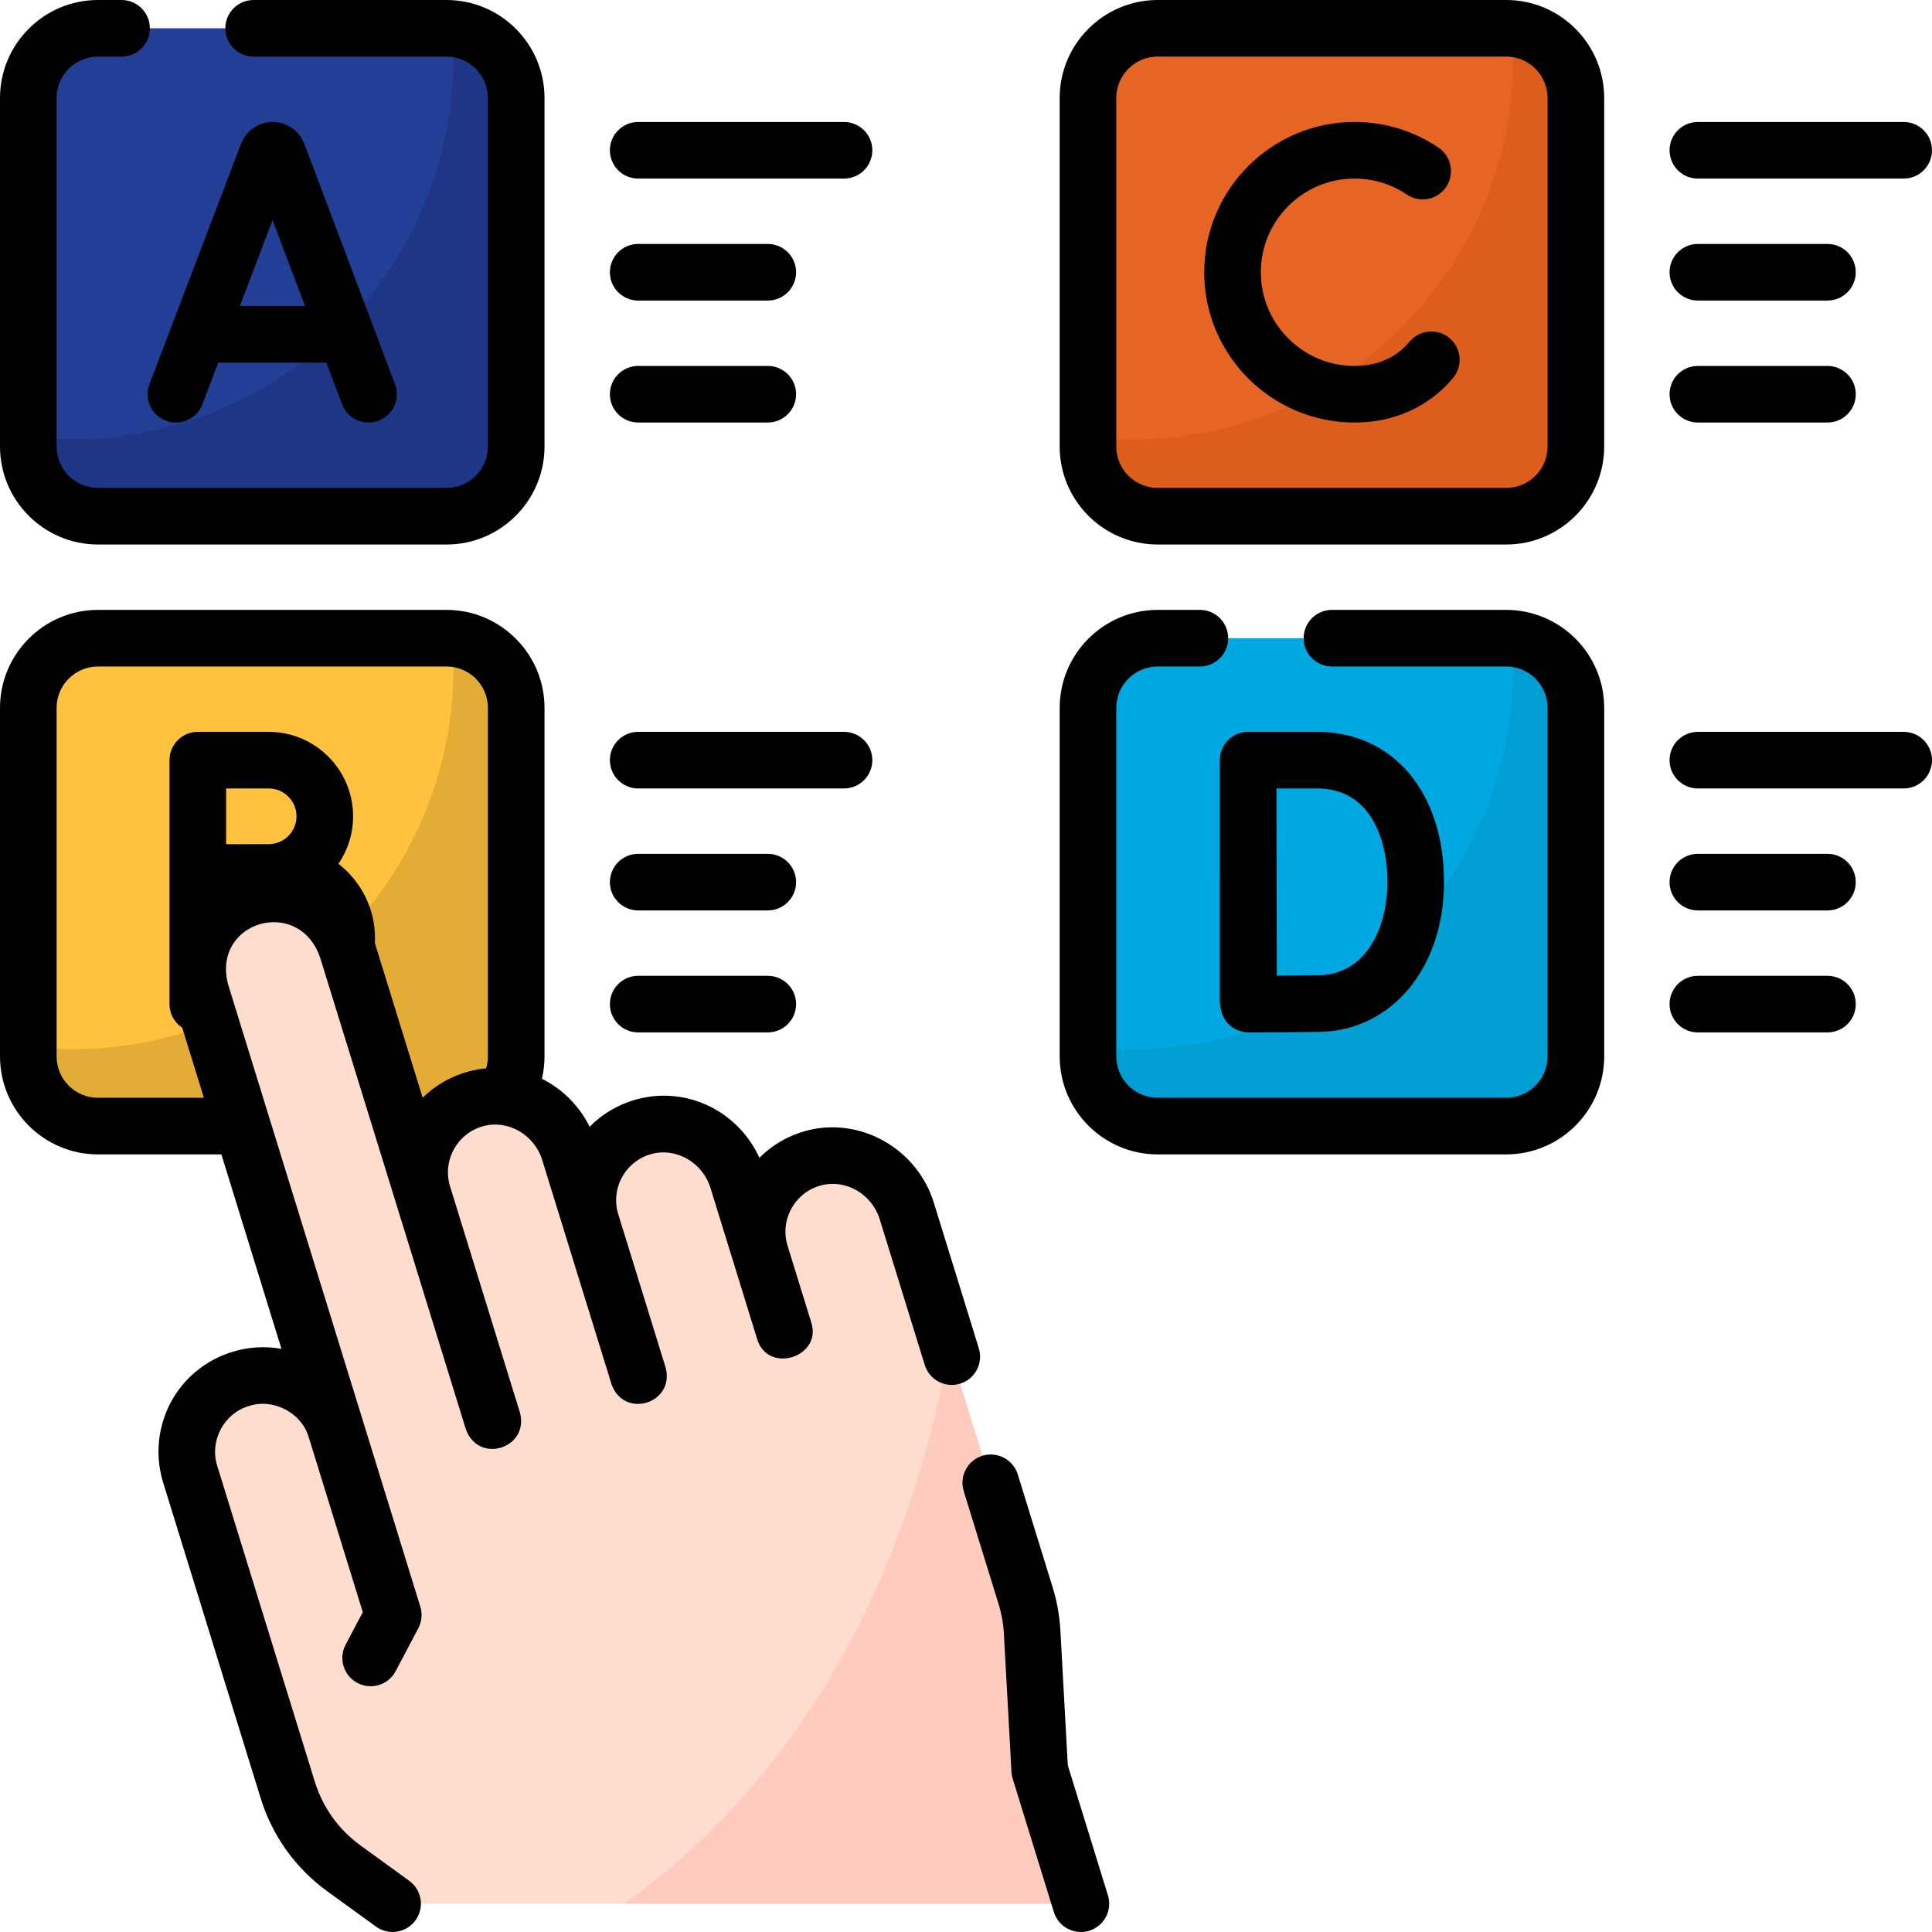
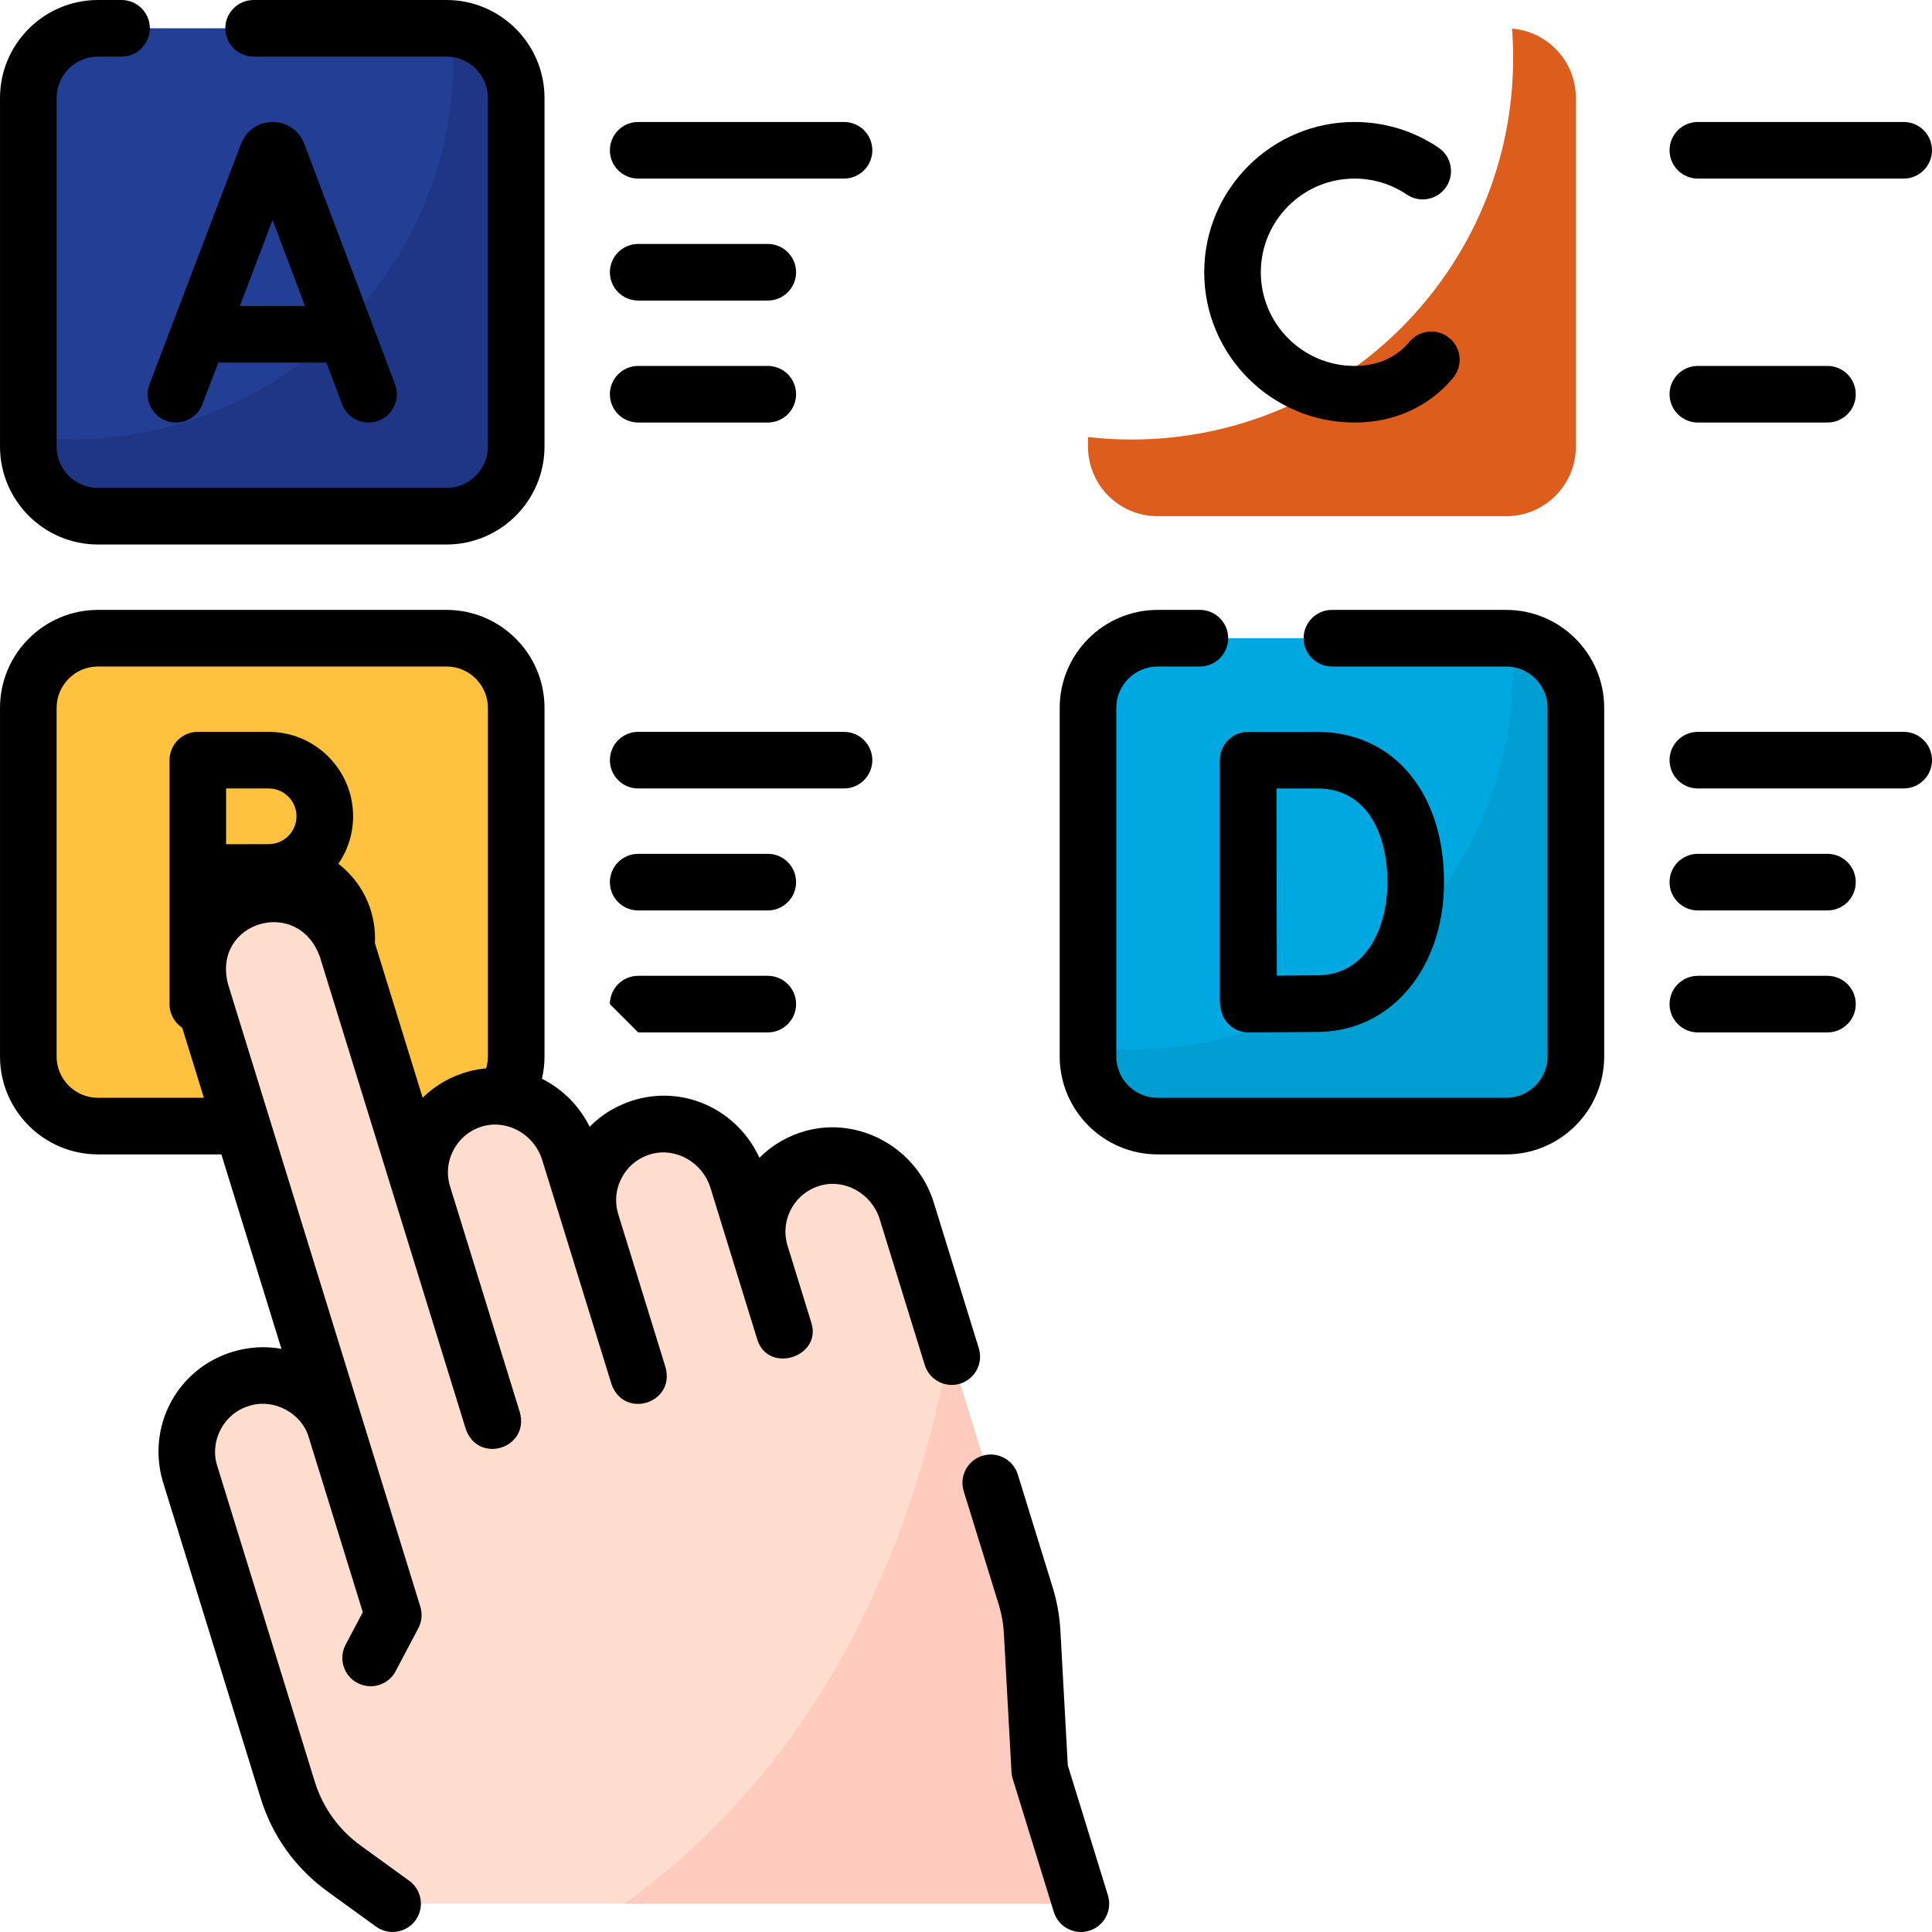
<svg xmlns="http://www.w3.org/2000/svg" width="512" height="512" x="0" y="0" viewBox="0 0 512 512" style="enable-background:new 0 0 512 512" xml:space="preserve" class="">
  <g>
    <g>
      <g>
        <g>
          <g>
            <path d="m118.33 136.8h-92.358c-10.202 0-18.471-8.27-18.471-18.471v-92.358c0-10.201 8.27-18.471 18.471-18.471h92.357c10.202 0 18.471 8.27 18.471 18.471v92.357c.001 10.202-8.269 18.472-18.47 18.472z" fill="#233e95" data-original="#df75a5" class="" />
          </g>
          <g>
            <path d="m119.883 7.5c.195 2.565.294 5.157.294 7.772 0 55.853-45.278 101.131-101.131 101.131-3.905 0-7.755-.229-11.545-.66v2.507c0 10.202 8.27 18.471 18.471 18.471h92.357c10.201 0 18.471-8.27 18.471-18.471v-92.357c.001-9.677-7.444-17.603-16.917-18.393z" fill="#1e3685" data-original="#dd5790" class="" />
          </g>
        </g>
      </g>
      <g>
        <g>
          <g>
            <path d="m118.33 298.426h-92.358c-10.202 0-18.471-8.27-18.471-18.471v-92.357c0-10.202 8.27-18.471 18.471-18.471h92.357c10.202 0 18.471 8.27 18.471 18.471v92.357c.001 10.201-8.269 18.471-18.47 18.471z" fill="#fec23e" data-original="#ffe07d" class="" />
          </g>
          <g>
-             <path d="m119.883 169.165c.195 2.565.294 5.157.294 7.772 0 55.853-45.278 101.131-101.131 101.131-3.905 0-7.755-.229-11.545-.66v2.507c0 10.202 8.27 18.471 18.471 18.471h92.357c10.201 0 18.471-8.27 18.471-18.471v-92.357c.001-9.678-7.444-17.603-16.917-18.393z" fill="#e3ac34" data-original="#ffd064" class="" />
-           </g>
+             </g>
        </g>
      </g>
      <g>
        <g>
          <g>
            <g>
-               <path d="m399.154 136.8h-92.357c-10.202 0-18.471-8.27-18.471-18.471v-92.358c0-10.202 8.27-18.471 18.471-18.471h92.357c10.202 0 18.471 8.27 18.471 18.471v92.357c0 10.202-8.27 18.472-18.471 18.472z" fill="#e66525" data-original="#b3e59f" class="" />
-             </g>
+               </g>
            <g>
              <path d="m400.707 7.578c.195 2.565.294 5.157.294 7.772 0 55.853-45.278 101.131-101.131 101.131-3.905 0-7.755-.229-11.545-.66v2.507c0 10.202 8.27 18.471 18.471 18.471h92.357c10.201 0 18.471-8.27 18.471-18.471v-92.357c.001-9.677-7.444-17.602-16.917-18.393z" fill="#dd5d1d" data-original="#95d6a4" class="" />
            </g>
          </g>
        </g>
        <g>
          <g>
            <g>
              <path d="m399.154 298.426h-92.357c-10.202 0-18.471-8.27-18.471-18.471v-92.357c0-10.202 8.27-18.471 18.471-18.471h92.357c10.202 0 18.471 8.27 18.471 18.471v92.357c0 10.201-8.27 18.471-18.471 18.471z" fill="#00a8e1" data-original="#90d8f9" class="" />
            </g>
            <g>
              <path d="m400.707 169.204c.195 2.565.294 5.157.294 7.772 0 55.853-45.278 101.131-101.131 101.131-3.905 0-7.755-.229-11.545-.66v2.507c0 10.202 8.27 18.471 18.471 18.471h92.357c10.201 0 18.471-8.27 18.471-18.471v-92.357c.001-9.677-7.444-17.603-16.917-18.393z" fill="#019ed3" data-original="#75cef9" class="" />
            </g>
          </g>
        </g>
      </g>
      <g>
        <g>
          <path d="m91.13 495.129 12.913 9.369h182.404l-10.913-35.326-2.004-36.621c-.18-3.299-.765-6.563-1.74-9.719l-31.486-101.916c-3.234-10.467-14.127-16.867-24.702-14.007-11.102 3.002-17.413 14.577-14.047 25.471l-6.119-19.805c-3.234-10.467-14.126-16.867-24.702-14.007-11.102 3.002-17.413 14.577-14.047 25.471l-5.82-18.84c-3.234-10.467-14.127-16.867-24.702-14.007-11.102 3.002-17.413 14.577-14.047 25.471l-20.133-65.167c-3.234-10.467-14.127-16.867-24.702-14.007-11.102 3.002-17.413 14.577-14.047 25.471l35.781 115.818c-3.294-10.661-14.606-16.633-25.266-13.339-10.661 3.294-16.633 14.606-13.339 25.266l25.842 83.646c2.58 8.353 7.8 15.644 14.876 20.778z" fill="#ffddce" data-original="#ffddce" class="" />
        </g>
        <g>
          <path d="m165.501 504.498h120.946l-10.913-35.326-2.004-36.621c-.18-3.299-.765-6.563-1.74-9.719l-20.235-65.499c-7.816 43.744-29.016 106.115-86.054 147.165z" fill="#ffcbbe" data-original="#ffcbbe" class="" />
        </g>
      </g>
      <g>
        <path d="m25.971 144.299h92.36c14.319 0 25.97-11.65 25.97-25.97v-92.359c-.001-14.32-11.651-25.97-25.97-25.97h-51.12c-4.143 0-7.5 3.358-7.5 7.5s3.357 7.5 7.5 7.5h51.12c6.049 0 10.97 4.921 10.97 10.97v92.36c0 6.049-4.921 10.97-10.97 10.97h-92.36c-6.049 0-10.97-4.921-10.97-10.97v-92.36c0-6.049 4.921-10.97 10.97-10.97h6.24c4.143 0 7.5-3.358 7.5-7.5s-3.358-7.5-7.5-7.5h-6.24c-14.32 0-25.97 11.65-25.97 25.97v92.36c0 14.319 11.65 25.969 25.97 25.969z" fill="#000000" data-original="#000000" class="" />
        <path d="m43.96 111.484c3.87 1.473 8.204-.468 9.679-4.339l4.206-11.044h28.651l4.16 11.022c1.133 3.003 3.987 4.854 7.018 4.854.88 0 1.775-.156 2.647-.485 3.875-1.462 5.831-5.79 4.368-9.665l-24.056-63.742c-.025-.068-.052-.136-.08-.204-1.388-3.375-4.642-5.556-8.291-5.556-.003 0-.006 0-.009 0-3.652.003-6.906 2.19-8.289 5.571-.023.056-.046.113-.067.17l-24.276 63.74c-1.475 3.871.469 8.204 4.339 9.678zm28.276-53.169 8.599 22.786h-17.277z" fill="#000000" data-original="#000000" class="" />
        <path d="m169.126 47.325h54.549c4.143 0 7.5-3.358 7.5-7.5s-3.357-7.5-7.5-7.5h-54.549c-4.143 0-7.5 3.358-7.5 7.5s3.358 7.5 7.5 7.5z" fill="#000000" data-original="#000000" class="" />
        <path d="m169.126 79.65h34.346c4.143 0 7.5-3.358 7.5-7.5s-3.357-7.5-7.5-7.5h-34.346c-4.143 0-7.5 3.358-7.5 7.5s3.358 7.5 7.5 7.5z" fill="#000000" data-original="#000000" class="" />
        <path d="m169.126 111.975h34.346c4.143 0 7.5-3.358 7.5-7.5s-3.357-7.5-7.5-7.5h-34.346c-4.143 0-7.5 3.358-7.5 7.5s3.358 7.5 7.5 7.5z" fill="#000000" data-original="#000000" class="" />
        <path d="m169.126 208.95h54.549c4.143 0 7.5-3.358 7.5-7.5s-3.357-7.5-7.5-7.5h-54.549c-4.143 0-7.5 3.358-7.5 7.5s3.358 7.5 7.5 7.5z" fill="#000000" data-original="#000000" class="" />
        <path d="m169.126 241.275h34.346c4.143 0 7.5-3.358 7.5-7.5s-3.357-7.5-7.5-7.5h-34.346c-4.143 0-7.5 3.358-7.5 7.5s3.358 7.5 7.5 7.5z" fill="#000000" data-original="#000000" class="" />
-         <path d="m169.126 273.601h34.346c4.143 0 7.5-3.358 7.5-7.5s-3.357-7.5-7.5-7.5h-34.346c-4.143 0-7.5 3.358-7.5 7.5s3.358 7.5 7.5 7.5z" fill="#000000" data-original="#000000" class="" />
-         <path d="m306.797 144.3h92.357c14.321 0 25.972-11.651 25.972-25.972v-92.356c-.001-14.321-11.651-25.972-25.972-25.972h-92.357c-14.321 0-25.972 11.651-25.972 25.972v92.357c0 14.32 11.65 25.971 25.972 25.971zm-10.972-118.328c0-6.05 4.922-10.972 10.972-10.972h92.357c6.05 0 10.972 4.922 10.972 10.972v92.357c0 6.05-4.922 10.972-10.972 10.972h-92.357c-6.05 0-10.972-4.922-10.972-10.972z" fill="#000000" data-original="#000000" class="" />
+         <path d="m169.126 273.601h34.346c4.143 0 7.5-3.358 7.5-7.5s-3.357-7.5-7.5-7.5h-34.346c-4.143 0-7.5 3.358-7.5 7.5z" fill="#000000" data-original="#000000" class="" />
        <path d="m358.956 111.975c8.76 0 16.619-2.876 22.729-8.317 1.197-1.067 2.336-2.241 3.383-3.491 2.661-3.174 2.244-7.905-.931-10.565-3.174-2.66-7.905-2.244-10.565.93-.581.693-1.207 1.34-1.863 1.924-3.367 2.999-7.657 4.519-12.753 4.519-13.688 0-24.825-11.137-24.825-24.825s11.137-24.825 24.825-24.825c4.976 0 9.773 1.464 13.875 4.235 3.432 2.318 8.094 1.416 10.413-2.017 2.318-3.432 1.416-8.094-2.017-10.413-6.591-4.452-14.292-6.806-22.271-6.806-21.96 0-39.825 17.866-39.825 39.825s17.865 39.826 39.825 39.826z" fill="#000000" data-original="#000000" class="" />
        <path d="m399.15 161.629h-46.17c-4.143 0-7.5 3.358-7.5 7.5s3.357 7.5 7.5 7.5h46.17c6.054 0 10.979 4.921 10.979 10.97v92.36c0 6.049-4.926 10.97-10.979 10.97h-92.35c-6.049 0-10.97-4.921-10.97-10.97v-92.36c0-6.049 4.921-10.97 10.97-10.97h11.181c4.143 0 7.5-3.358 7.5-7.5s-3.357-7.5-7.5-7.5h-11.181c-14.319 0-25.97 11.65-25.97 25.97v92.36c0 14.32 11.65 25.97 25.97 25.97h92.35c14.325 0 25.979-11.65 25.979-25.97v-92.36c0-14.319-11.654-25.97-25.979-25.97z" fill="#000000" data-original="#000000" class="" />
        <path d="m323.266 265.05c.067 2.327.603 4.711 2.348 6.373 1.404 1.395 3.304 2.177 5.283 2.177h.028c.554-.002 13.605-.053 18.817-.143 19.088-.334 32.941-17.023 32.941-39.682 0-23.821-13.506-39.825-33.607-39.825h-18.31c-1.991 0-3.901.792-5.309 2.202-1.406 1.41-2.195 3.321-2.191 5.312v.051.002zm25.811-56.1c13.72 0 18.607 12.824 18.607 24.825 0 12.128-5.629 24.464-18.203 24.684-2.541.044-7.126.08-11.109.104-.024-7.646-.059-19.162-.059-24.859 0-4.758-.02-16.802-.033-24.754z" fill="#000000" data-original="#000000" class="" />
        <path d="m449.95 47.325h54.549c4.143 0 7.5-3.358 7.5-7.5s-3.357-7.5-7.5-7.5h-54.549c-4.143 0-7.5 3.358-7.5 7.5s3.358 7.5 7.5 7.5z" fill="#000000" data-original="#000000" class="" />
-         <path d="m449.95 79.65h34.346c4.143 0 7.5-3.358 7.5-7.5s-3.357-7.5-7.5-7.5h-34.346c-4.143 0-7.5 3.358-7.5 7.5s3.358 7.5 7.5 7.5z" fill="#000000" data-original="#000000" class="" />
        <path d="m449.95 111.975h34.346c4.143 0 7.5-3.358 7.5-7.5s-3.357-7.5-7.5-7.5h-34.346c-4.143 0-7.5 3.358-7.5 7.5s3.358 7.5 7.5 7.5z" fill="#000000" data-original="#000000" class="" />
        <path d="m504.499 193.95h-54.549c-4.143 0-7.5 3.358-7.5 7.5s3.357 7.5 7.5 7.5h54.549c4.143 0 7.5-3.358 7.5-7.5s-3.357-7.5-7.5-7.5z" fill="#000000" data-original="#000000" class="" />
        <path d="m484.296 226.275h-34.346c-4.143 0-7.5 3.358-7.5 7.5s3.357 7.5 7.5 7.5h34.346c4.143 0 7.5-3.358 7.5-7.5s-3.357-7.5-7.5-7.5z" fill="#000000" data-original="#000000" class="" />
        <path d="m484.296 258.601h-34.346c-4.143 0-7.5 3.358-7.5 7.5s3.357 7.5 7.5 7.5h34.346c4.143 0 7.5-3.358 7.5-7.5 0-4.143-3.357-7.5-7.5-7.5z" fill="#000000" data-original="#000000" class="" />
        <path d="m259.396 357.304-11.931-38.608c-4.426-14.338-19.601-22.873-33.823-19.028-4.773 1.29-9.006 3.754-12.389 7.15-5.658-12.357-19.239-19.071-32.48-15.491-4.829 1.305-9.103 3.81-12.505 7.265-2.807-5.648-7.306-10.037-12.65-12.702.45-1.927.682-3.914.682-5.933v-92.36c0-14.32-11.65-25.97-25.97-25.97h-92.36c-14.319 0-25.97 11.65-25.97 25.97v92.36c0 14.32 11.65 25.97 25.97 25.97h32.695l15.918 51.529c-4.299-.772-8.753-.51-13.048.815-11.685 3.612-19.535 14.248-19.535 26.466 0 2.738.417 5.487 1.244 8.183l25.843 83.658c3.091 9.968 9.188 18.482 17.641 24.631l12.91 9.36c1.33.964 2.87 1.428 4.396 1.428 2.321 0 4.611-1.075 6.078-3.098 2.431-3.353 1.684-8.043-1.67-10.475l-12.9-9.353c-5.809-4.225-10.002-10.081-12.126-16.928l-25.836-83.635c-2.132-6.602 1.725-13.943 8.382-15.904 6.477-2.149 14.02 1.821 15.889 8.387l14.29 46.254-4.552 8.622c-1.935 3.663-.533 8.2 3.13 10.134 1.117.59 2.314.869 3.495.869 2.692 0 5.295-1.454 6.64-3.999l6.003-11.37c.929-1.759 1.12-3.815.533-5.716l-50.984-165.043c-4.226-16.574 18.733-23.298 24.409-7.039l38.624 125.014c3.293 9.417 16.94 5.115 14.332-4.428l-18.487-59.839c-.006-.018-.014-.035-.019-.053-1.007-3.309-.643-6.799 1.03-9.834 1.678-3.045 4.457-5.224 7.817-6.132 6.516-1.755 13.512 2.275 15.585 8.997l18.348 59.362c3.293 9.417 16.94 5.115 14.332-4.428 0 0-12.514-40.516-12.52-40.538-1.028-3.326-.67-6.836 1.009-9.883 1.677-3.043 4.455-5.221 7.823-6.131 6.521-1.759 13.509 2.271 15.586 8.981l12.377 40.072c2.793 9.376 17.328 4.798 14.332-4.428l-6.287-20.352c-.994-3.299-.629-6.776 1.038-9.801 1.679-3.045 4.457-5.223 7.823-6.133 6.522-1.766 13.505 2.263 15.577 8.974l11.931 38.61c1.223 3.957 5.418 6.178 9.38 4.951 3.956-1.223 6.173-5.422 4.95-9.38zm-188.196-133.601c-1.345 0-3.846.007-6.594.017h-4.685v-14.77h11.279c4.067 0 7.376 3.309 7.376 7.376 0 4.068-3.309 7.377-7.376 7.377zm40.806 67.205-12.664-41.001c.001-.02.005-.04.006-.06.021-.407.032-.817.032-1.229 0-8.009-3.804-15.141-9.696-19.699 2.454-3.59 3.892-7.927 3.892-12.594 0-12.338-10.038-22.376-22.376-22.376h-18.779c-4.143 0-7.5 3.358-7.5 7.5v64.649c0 2.002.801 3.921 2.224 5.33.355.351.741.663 1.152.933l5.736 18.567h-28.062c-6.049 0-10.97-4.921-10.97-10.97v-92.36c0-6.049 4.921-10.97 10.97-10.97h92.36c6.049 0 10.97 4.921 10.97 10.97v92.36c0 1.084-.162 2.144-.466 3.158-1.539.144-3.087.416-4.63.832-4.685 1.266-8.848 3.663-12.199 6.96z" fill="#000000" data-original="#000000" class="" />
        <path d="m282.978 467.836-1.959-35.686c-.215-3.935-.911-7.817-2.063-11.525l-9.23-29.88c-1.223-3.957-5.419-6.173-9.38-4.952-3.957 1.223-6.175 5.422-4.952 9.38l9.234 29.892c.791 2.542 1.266 5.201 1.414 7.905l2.01 36.61c.033.611.142 1.217.322 1.802l10.91 35.33c.994 3.221 3.961 5.289 7.163 5.289.733 0 1.479-.108 2.216-.336 3.958-1.222 6.176-5.421 4.953-9.379z" fill="#000000" data-original="#000000" class="" />
      </g>
    </g>
  </g>
</svg>